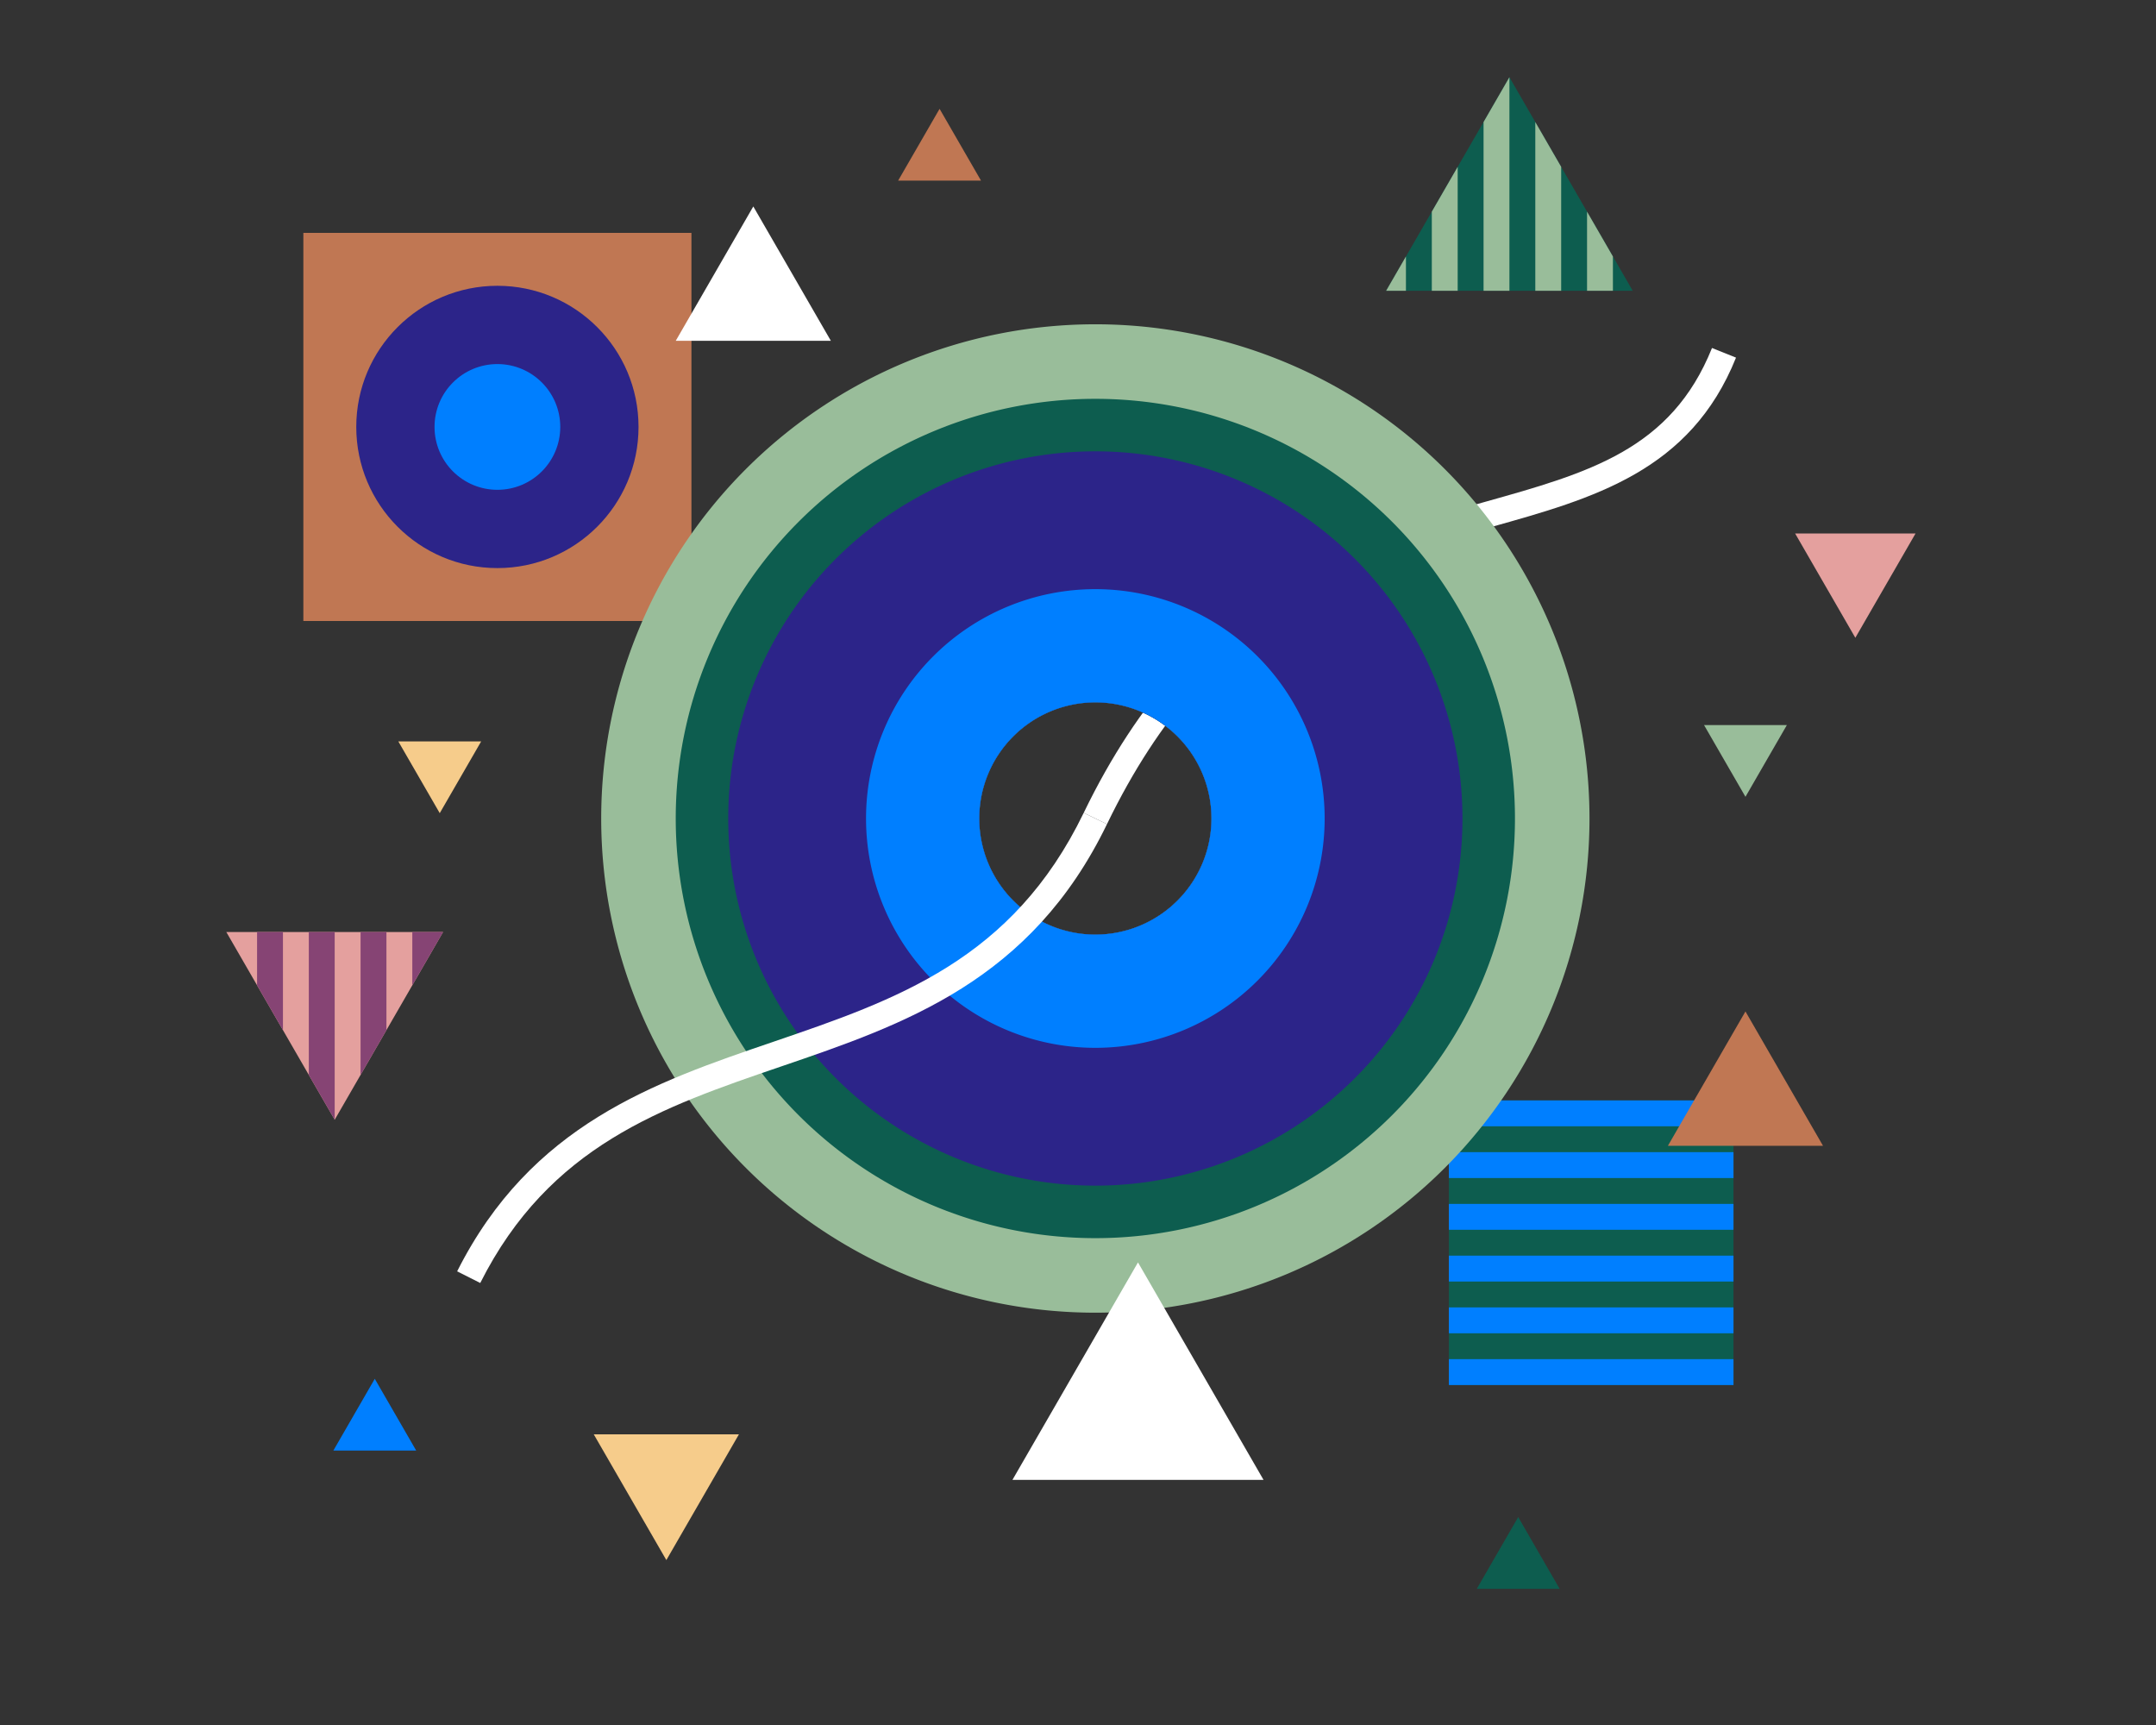
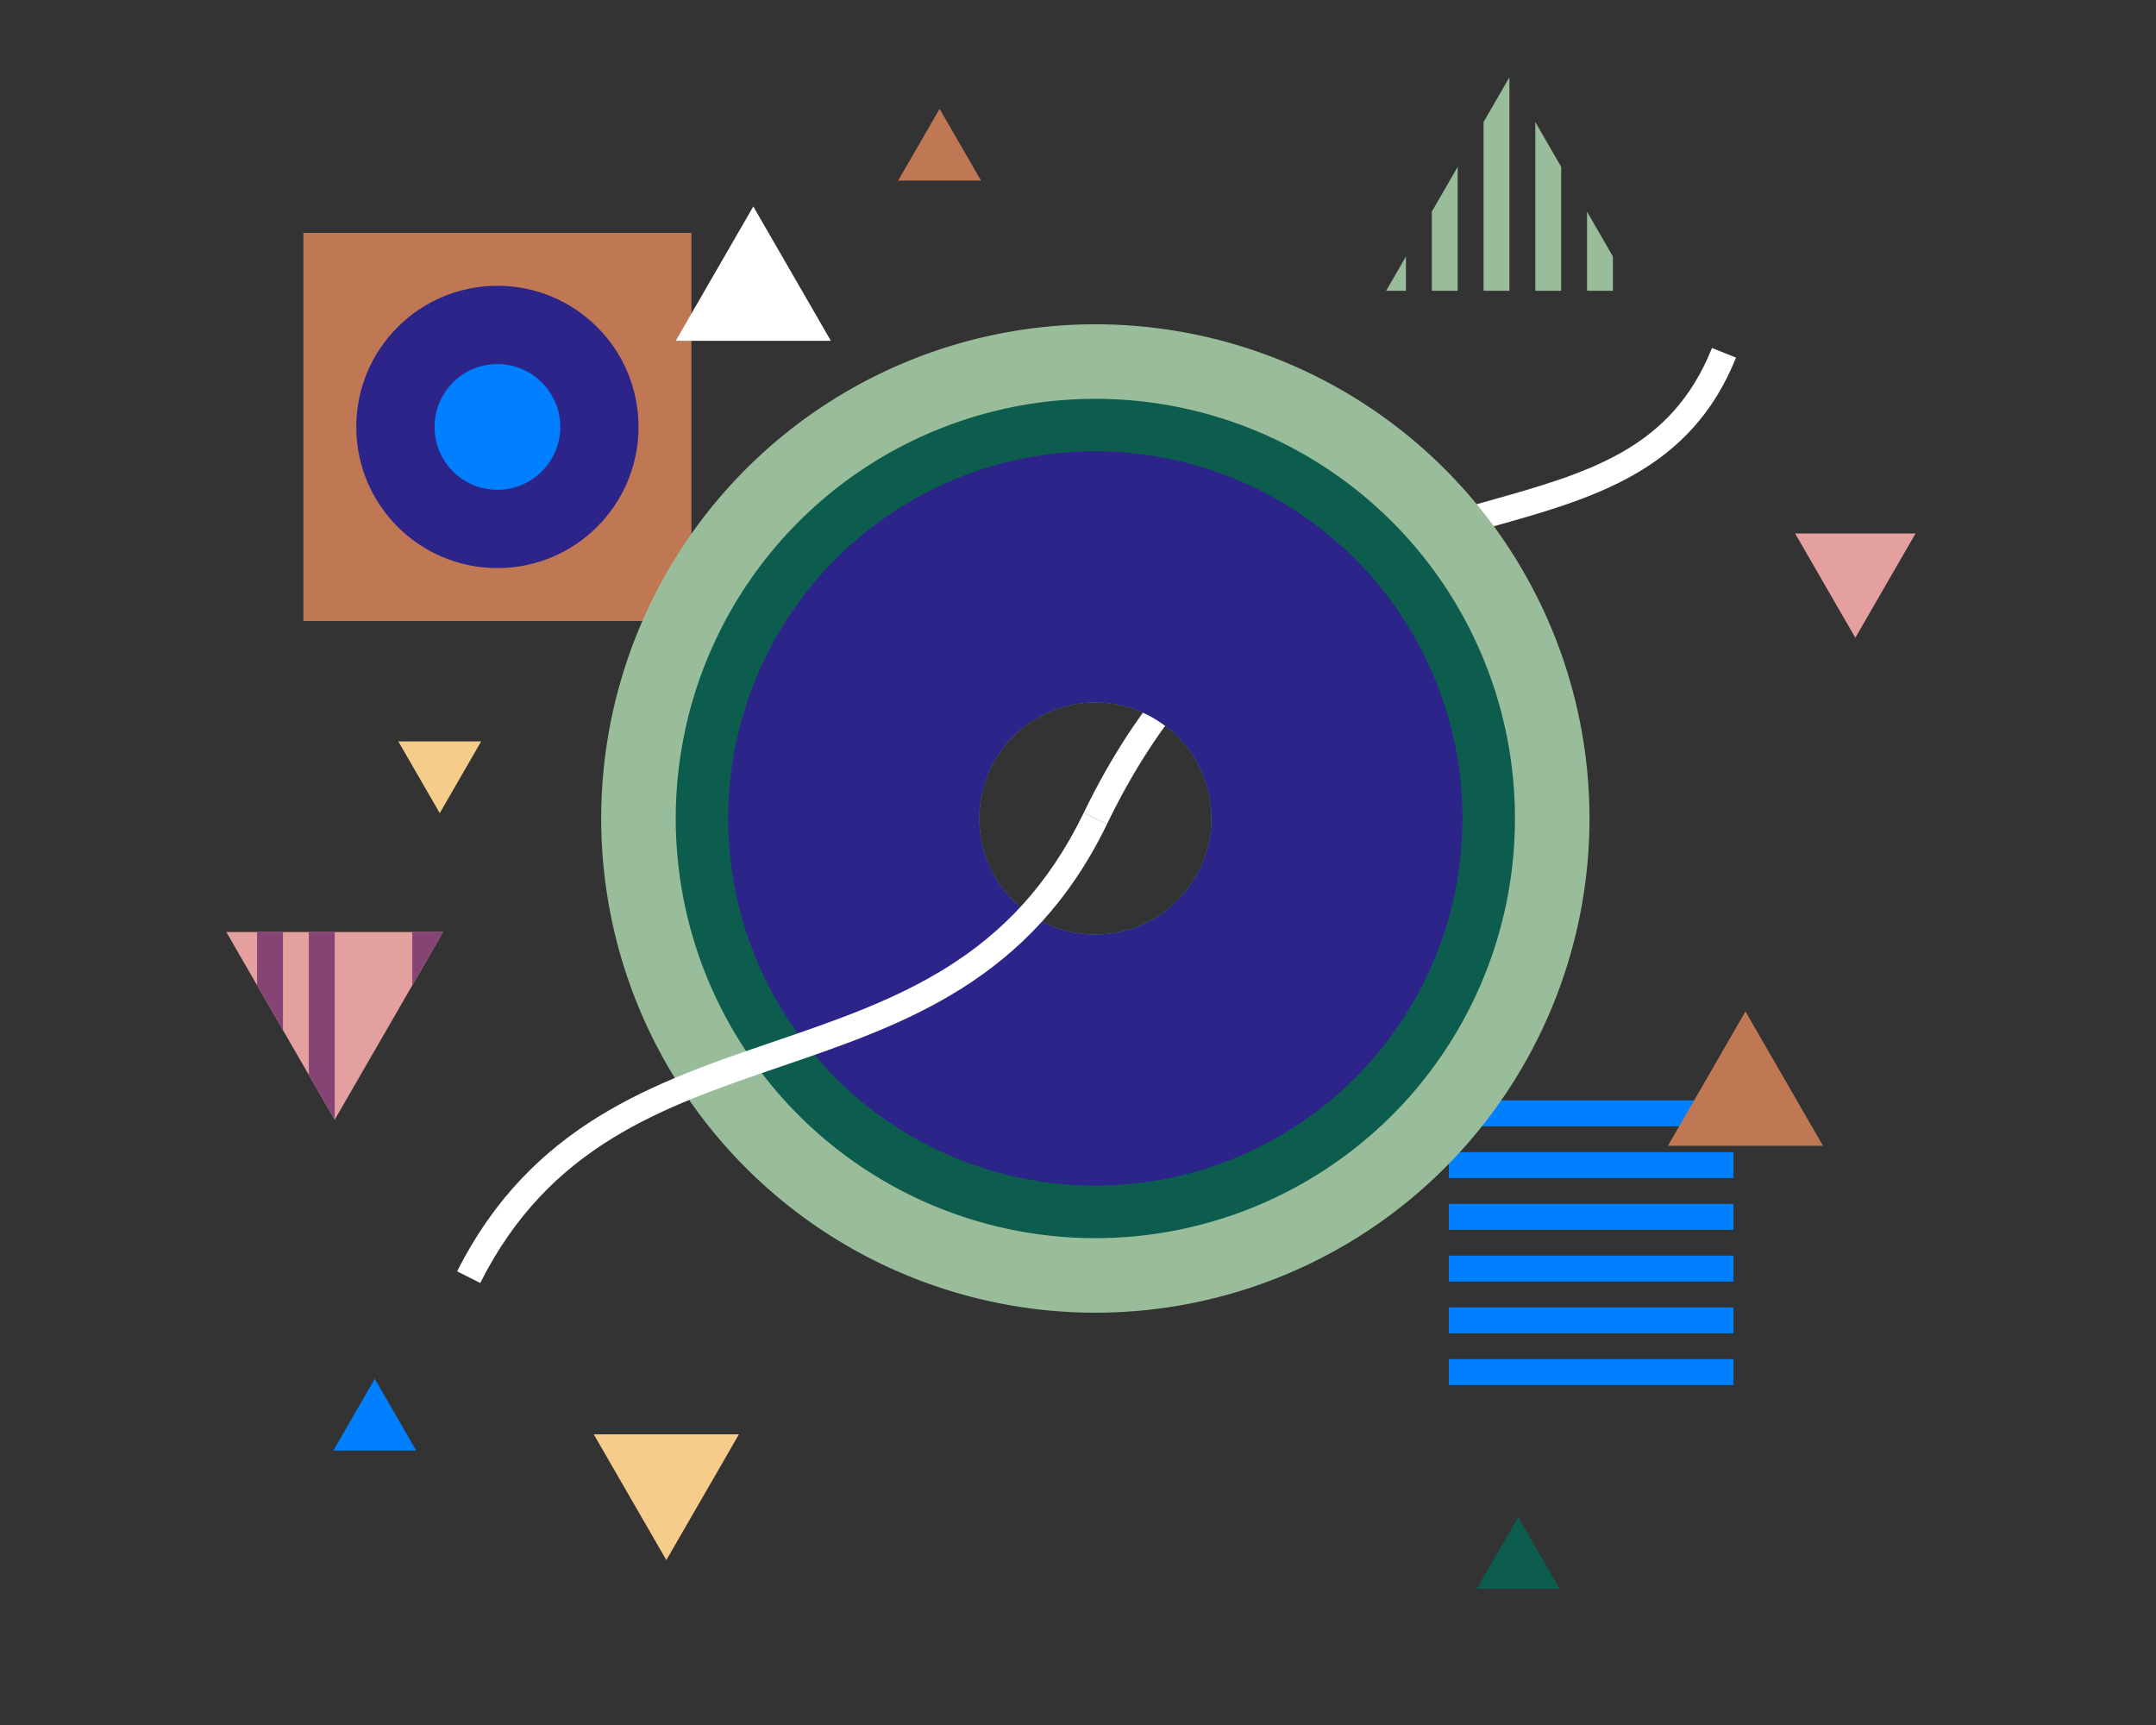
<svg xmlns="http://www.w3.org/2000/svg" viewBox="0 0 500 400">
  <rect x="0" y="0" width="500" height="400" fill="#333333" stroke="none" />
  <g id="avoset-consulting">
    <rect x="70.352" y="54" width="90" height="90" style="fill:#c07753" />
    <path d="M256.723,191.101l-5.4-2.613c25.772-53.268,62.99-63.69,92.895-72.064,24.213-6.78,43.338-12.136,52.814-35.731l5.568,2.236c-10.58,26.339-33.014,32.622-56.765,39.272C315.594,130.669,281.317,140.268,256.723,191.101Z" style="fill:#fff" />
-     <rect x="336.016" y="255.166" width="66" height="66" style="fill:#0d5d4f" />
    <path d="M402.016,291.166v6h-66v-6Zm0,18v-6h-66v6Zm0-48v-6h-66v6Zm-66,54v6h66v-6Zm0-36v6h66v-6Zm0-12v6h66v-6Z" style="fill:#007fff" />
    <path d="M254.023,75.197a114.597,114.597,0,1,0,114.597,114.597A114.597,114.597,0,0,0,254.023,75.197Zm0,141.524a26.927,26.927,0,1,1,26.927-26.927A26.927,26.927,0,0,1,254.023,216.721Z" style="fill:#99bd9a" />
    <path d="M254.023,92.482a97.312,97.312,0,1,0,97.312,97.312A97.312,97.312,0,0,0,254.023,92.482Zm0,124.239a26.927,26.927,0,1,1,26.927-26.927A26.927,26.927,0,0,1,254.023,216.721Z" style="fill:#0d5d4f" />
    <path d="M254.023,104.657a85.137,85.137,0,1,0,85.137,85.137A85.137,85.137,0,0,0,254.023,104.657Zm0,112.064a26.927,26.927,0,1,1,26.927-26.927A26.927,26.927,0,0,1,254.023,216.721Z" style="fill:#2c2489" />
-     <path d="M254.023,136.614a53.18,53.18,0,1,0,53.18,53.18A53.18,53.18,0,0,0,254.023,136.614Zm0,80.107a26.927,26.927,0,1,1,26.927-26.927A26.927,26.927,0,0,1,254.023,216.721Z" style="fill:#007fff" />
    <path d="M111.375,297.504l-5.358-2.699c17.143-34.041,45.679-43.788,73.275-53.214,28.547-9.751,55.511-18.961,72.031-53.104l5.4,2.613c-17.61,36.397-47.035,46.448-75.492,56.168C153.557,256.722,127.417,265.649,111.375,297.504Z" style="fill:#fff" />
    <polygon points="430.272 147.891 444.232 123.713 416.313 123.713 430.272 147.891" style="fill:#e4a09e" />
-     <polygon points="404.791 184.767 414.397 168.129 395.185 168.129 404.791 184.767" style="fill:#99bd9a" />
    <polygon points="101.982 188.56 111.588 171.922 92.376 171.922 101.982 188.56" style="fill:#f6cc8b" />
    <polygon points="352.09 351.783 342.484 368.42 361.696 368.42 352.09 351.783" style="fill:#0d5d4f" />
    <polygon points="217.899 25.237 208.293 41.875 227.505 41.875 217.899 25.237" style="fill:#c07753" />
    <polygon points="86.915 319.723 77.309 336.361 96.52 336.361 86.915 319.723" style="fill:#007fff" />
    <polygon points="154.534 361.76 171.366 332.605 137.701 332.605 154.534 361.76" style="fill:#f6cc8b" />
-     <polygon points="263.912 292.73 234.797 343.159 293.028 343.159 263.912 292.73" style="fill:#fff" />
    <polygon points="404.791 234.539 386.803 265.694 422.778 265.694 404.791 234.539" style="fill:#c07753" />
    <polygon points="174.699 47.873 156.711 79.029 192.686 79.029 174.699 47.873" style="fill:#fff" />
    <polygon points="77.618 259.653 102.753 216.117 52.482 216.117 77.618 259.653" style="fill:#e4a09e" />
-     <path d="M65.618,238.868l-6-10.392V216.117h6Zm30-22.751v12.359l7.135-12.359Zm-18,0h-6v33.143l6,10.392Zm6,33.144,6-10.392V216.117h-6Z" style="fill:#864474" />
-     <polygon points="350.052 17.905 321.46 67.428 378.644 67.428 350.052 17.905" style="fill:#0d5d4f" />
+     <path d="M65.618,238.868l-6-10.392V216.117h6Zm30-22.751v12.359l7.135-12.359Zm-18,0h-6v33.143l6,10.392ZV216.117h-6Z" style="fill:#864474" />
    <path d="M374.052,67.428h-6V49.082l6,10.392Zm-48,0V59.474l-4.592,7.954Zm12-28.738-6,10.392v18.346h6Zm12-20.785-6,10.392v39.131h6Zm12,20.784-6-10.392V67.428h6Z" style="fill:#99bd9a" />
    <circle cx="115.352" cy="99" r="32.731" style="fill:#2c2489" />
    <circle cx="115.352" cy="99" r="14.579" style="fill:#007fff" />
  </g>
</svg>